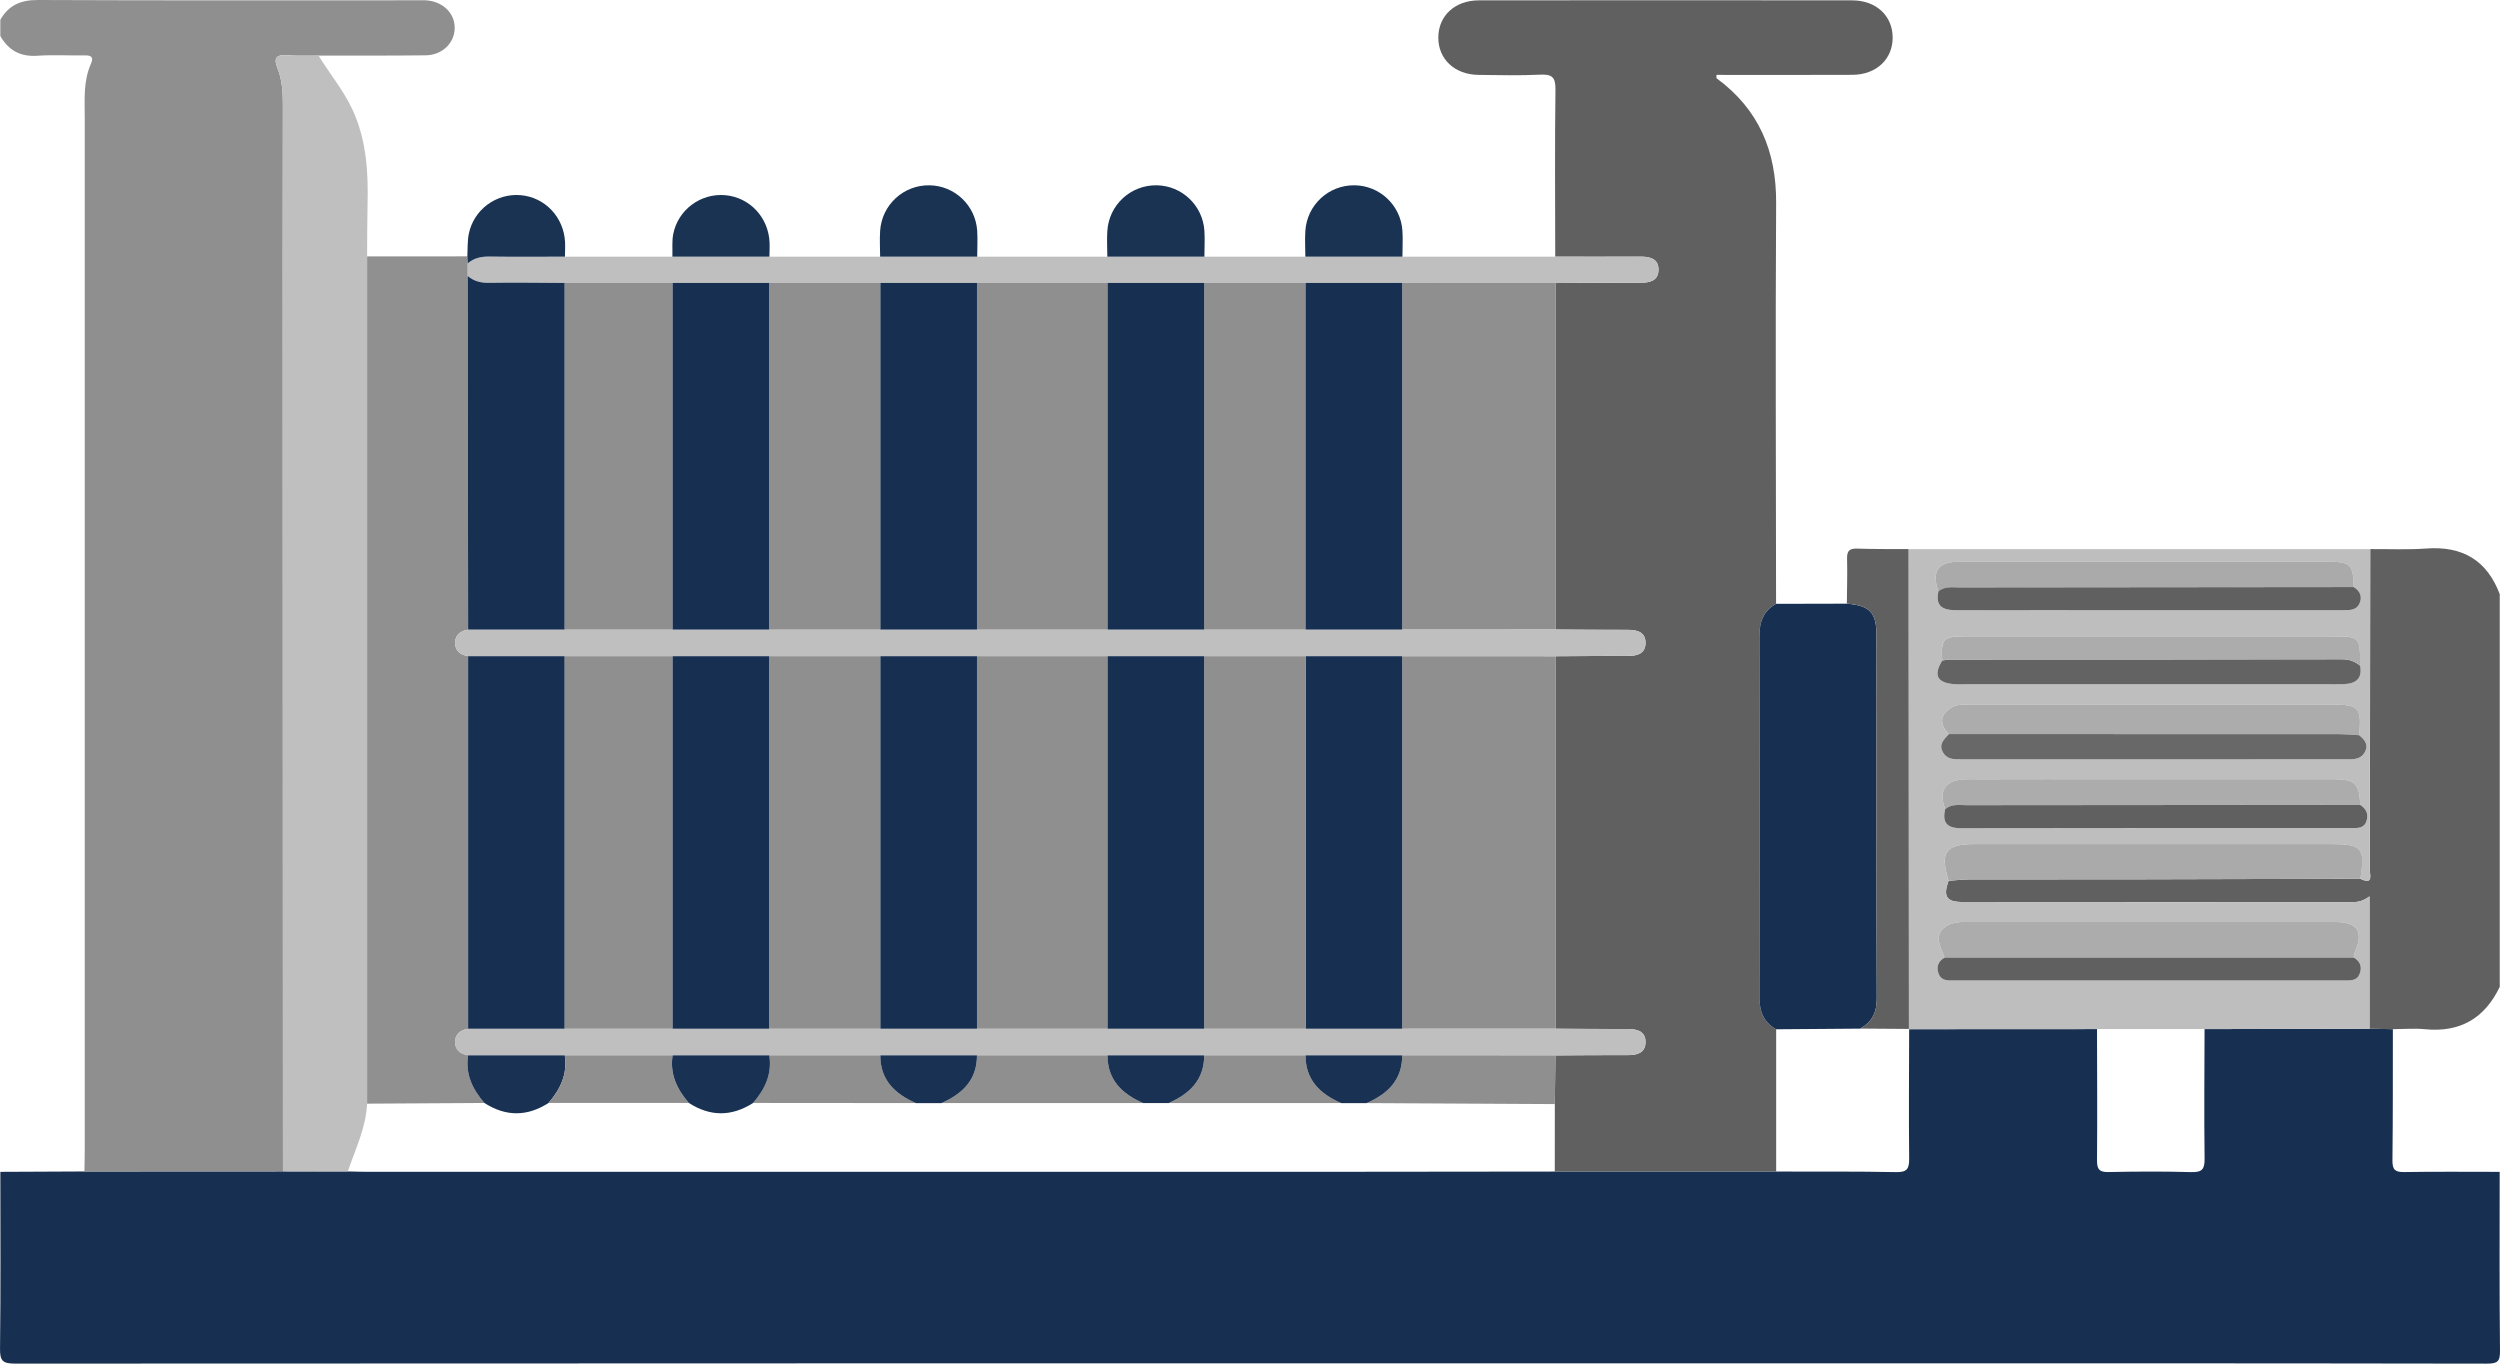
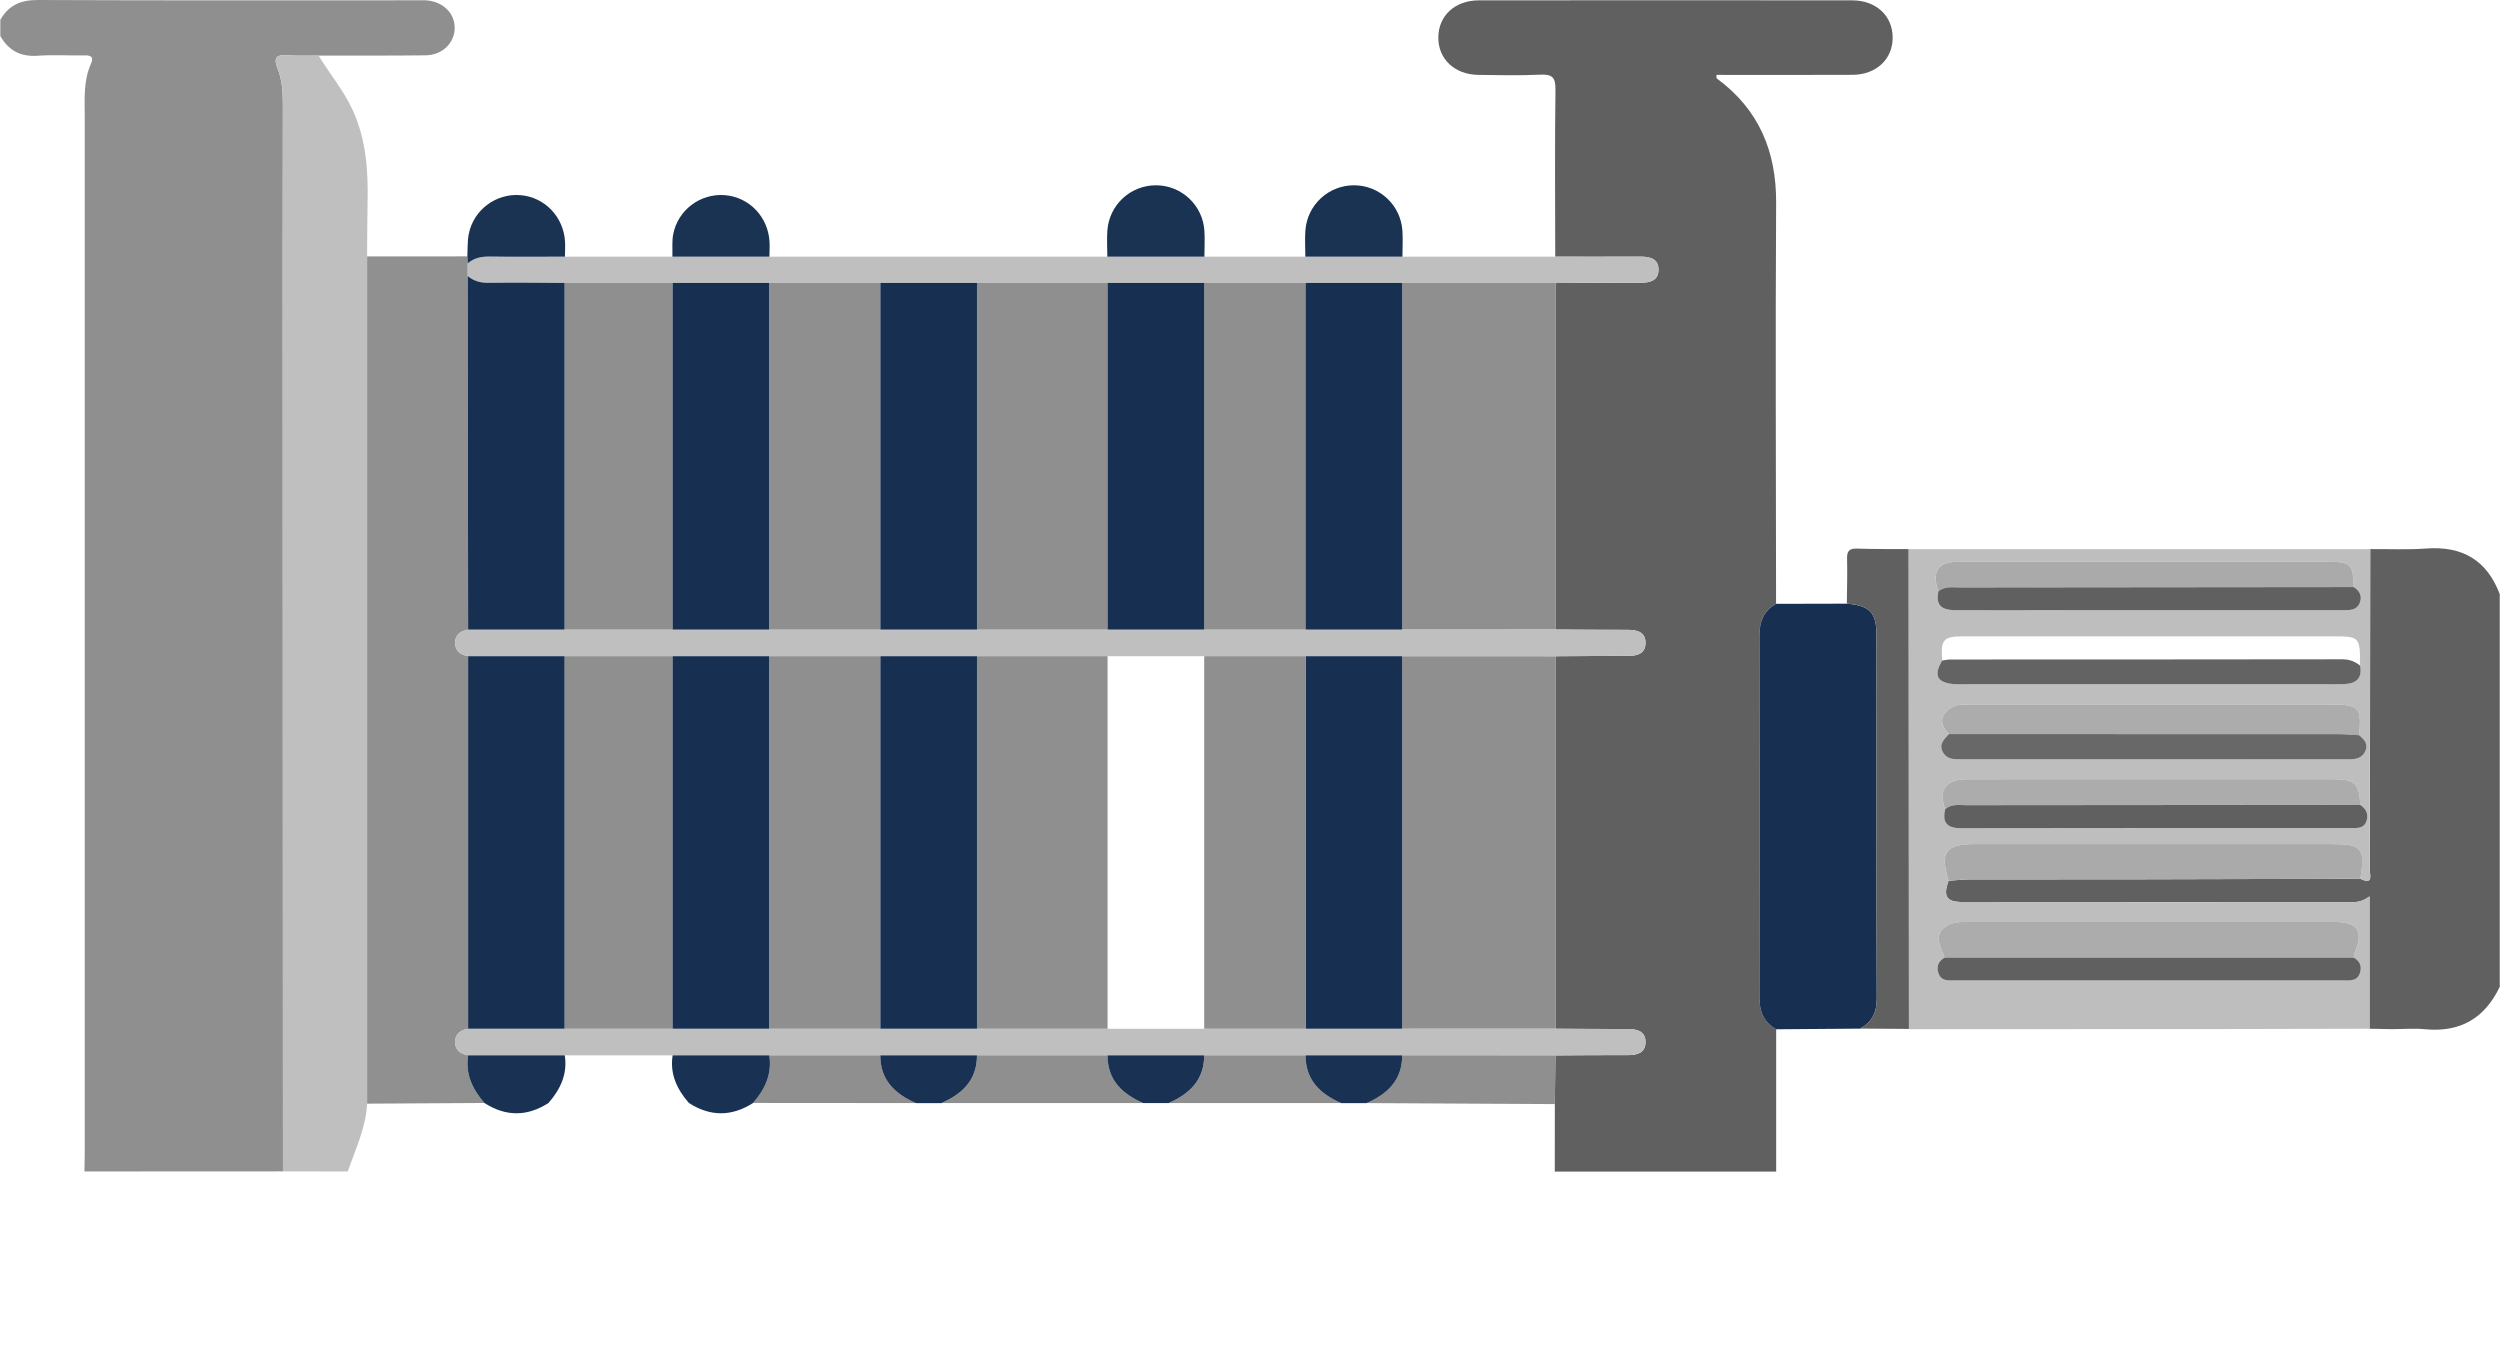
<svg xmlns="http://www.w3.org/2000/svg" id="Capa_2" data-name="Capa 2" viewBox="0 0 770 420">
  <g id="Capa_1-2" data-name="Capa 1">
-     <path d="m769.9,360.93c0,18.33-.11,36.65.1,54.97.04,3.43-.68,4.1-4.1,4.1-72.65-.13-145.29-.1-217.94-.1-181.12,0-362.24-.01-543.35.09-3.75,0-4.65-.84-4.6-4.59.23-18.16.1-36.32.1-54.47,8.63-.04,17.26-.08,25.89-.12,20.38,0,40.77-.02,61.15-.03,6.66,0,13.32.01,19.98.02,2,.04,3.99.12,5.99.12,97.43,0,194.87.01,292.3,0,24.48,0,48.96-.05,73.45-.08,22.73,0,45.47,0,68.2,0,12.31.03,24.62-.07,36.92.17,3.4.07,4.06-1.04,4.03-4.18-.14-13.3-.03-26.61,0-39.91l-.06.07c19.31,0,38.61-.02,57.92-.03.02,13.48.12,26.96,0,40.43-.02,2.8.74,3.66,3.58,3.6,8.48-.18,16.98-.22,25.46.02,3.29.09,4.13-.88,4.09-4.12-.17-13.31-.04-26.62-.01-39.93l50.82-.11c2.39.04,4.78.09,7.18.13-.02,13.48.03,26.96-.13,40.43-.03,2.83.79,3.63,3.6,3.58,9.82-.16,19.64-.06,29.46-.06Z" style="fill: #173051; stroke-width: 0px;" />
    <path d="m87.15,360.78c-20.38,0-40.77.02-61.15.03.03-2.16.1-4.32.1-6.49,0-106,0-212,0-318,0-5.64-.48-11.33,1.92-16.7.87-1.94.18-2.61-1.91-2.56-4.82.1-9.67-.24-14.47.11-5.28.38-8.99-1.59-11.54-6.07v-5C2.66,1.61,6.38-.02,11.64,0c38.96.17,77.92.09,116.89.09.83,0,1.67-.03,2.5,0,5.3.25,9.14,3.96,9.01,8.7-.13,4.55-3.85,8.18-8.93,8.25-10.99.13-21.98.07-32.97.09-3.16-.02-6.33.12-9.48-.09-3.2-.22-4.64.37-3.19,3.98,1.43,3.56,1.66,7.38,1.65,11.25-.07,30.12-.04,60.24-.04,90.36.02,79.38.04,158.76.07,238.14Z" style="fill: #8f8f8f; stroke-width: 0px;" />
    <path d="m736.98,316.98c-2.39-.04-4.78-.09-7.18-.13,0-13.37,0-26.74,0-40.78-1.92,1.45-3.49,1.79-5.19,1.79-40.05-.02-80.1,0-120.16-.04-4.98,0-6.02-1.74-4.3-6.53,2.15-.15,4.3-.43,6.46-.43,17.32-.04,34.64,0,51.96-.03,22.81-.04,45.62-.12,68.43-.18,4.18,2.11,2.87-1.37,2.88-3,.09-32.84.12-65.69.16-98.53,5.77-.04,11.56.24,17.31-.18,11.07-.81,18.63,3.62,22.57,14.06v120.95c-4.64,9.7-12.22,14.11-23.03,13.05-3.27-.32-6.59-.03-9.89-.02Z" style="fill: #606060; stroke-width: 0px;" />
    <path d="m547.07,360.85c-22.73,0-45.47,0-68.2,0,0-6.93.01-13.85.02-20.78.06-5,.12-10,.18-15,7.45-.04,14.91-.12,22.36-.09,2.77,0,5.25-.65,5.39-3.77.15-3.46-2.39-4.26-5.39-4.26-7.45.01-14.91-.06-22.36-.1,0-38.24,0-76.48,0-114.72,7.45-.04,14.91-.12,22.36-.1,2.77,0,5.25-.64,5.39-3.77.15-3.46-2.39-4.26-5.39-4.26-7.45.01-14.91-.06-22.36-.1v-106.72c8.8-.04,17.59-.11,26.38-.1,2.78,0,5.26-.66,5.37-3.8.13-3.47-2.43-4.24-5.43-4.23-8.79.04-17.59.01-26.38.01-.01-17.16-.16-34.31.07-51.47.05-3.86-1.09-4.77-4.73-4.59-6.32.3-12.66.15-18.99.07-7.35-.09-12.4-4.87-12.36-11.55.04-6.66,5.09-11.4,12.5-11.41,38.32-.04,76.63-.04,114.95,0,7.4,0,12.45,4.75,12.49,11.41.04,6.68-5.01,11.49-12.37,11.53-13.96.07-27.92.02-41.9.02.03.53-.06.96.08,1.07,12.97,9.54,18.39,22.41,18.3,38.41-.25,41.14-.04,82.28-.02,123.42-3.92,2.19-5.15,5.55-5.13,9.97.11,37.03.11,74.07,0,111.11-.01,4.43,1.27,7.76,5.16,9.96,0,14.61,0,29.22,0,43.83Z" style="fill: #606060; stroke-width: 0px;" />
    <path d="m87.15,360.78c-.02-79.38-.05-158.76-.07-238.14,0-30.12-.03-60.24.04-90.36,0-3.87-.21-7.69-1.65-11.25-1.45-3.61-.02-4.2,3.19-3.98,3.15.21,6.32.07,9.48.09,3.41,5.64,7.7,10.68,10.49,16.77,4.28,9.36,4.82,19.15,4.58,29.15-.13,5.3-.1,10.61-.14,15.92,0,86.98,0,173.97,0,260.95-.36,7.42-3.61,14.02-5.95,20.88-6.66,0-13.32-.01-19.98-.02Z" style="fill: #bfbfbf; stroke-width: 0px;" />
    <path d="m600.15,271.29c-1.71,4.79-.68,6.52,4.3,6.53,40.05.05,80.1.02,120.16.04,1.7,0,3.27-.34,5.19-1.79,0,14.04,0,27.41,0,40.78-16.94.04-33.88.08-50.82.11h-33.12c-19.31,0-38.61.02-57.92.03-.04-49.29-.08-98.58-.12-147.86,47.4,0,94.8,0,142.19,0-.04,32.84-.06,65.69-.16,98.53,0,1.64,1.3,5.11-2.88,3,1.54-9.51.53-10.68-9.17-10.68-36.49,0-72.98,0-109.47,0-9.17,0-10.88,2.36-8.2,11.31Zm-1.04-22.07c-.92,4.02.45,5.86,4.8,5.86,40.09-.08,80.18-.04,120.27-.05,1.83,0,3.82.18,4.64-2.01.81-2.18.03-3.89-1.89-5.12-.18-6.43-1.64-7.89-8-7.89-21.28-.01-42.57,0-63.85,0-16.46,0-32.92-.05-49.39.02-6.45.03-8.77,3.41-6.59,9.2Zm-2.09-67.09c-1.1,5.15,1.91,5.86,6.01,5.85,30.98-.06,61.96-.03,92.94-.03,8.66,0,17.32,0,25.98,0,1.87,0,3.85-.06,4.74-2.01.96-2.1.24-3.89-1.75-5.11-.14-6.78-1.01-7.79-7.24-7.79-38.24-.03-76.47-.03-114.71,0-6.16,0-8.12,3.09-5.98,9.09Zm129.88,22.87c0-8.97-.04-9.01-8.82-9.01-37.76,0-75.52,0-113.28,0-6.28,0-7.08.94-6.61,7.44-2.71,4.42-1.69,6.71,3.29,7.24,1.48.16,2.99.06,4.48.06,36.86,0,73.72,0,110.58,0,1.83,0,3.66.04,5.48-.04,3.62-.16,5.65-1.75,4.87-5.7Zm-126.65,21.09c-1.42,1.61-3.24,3.13-1.84,5.62,1.28,2.26,3.51,2.17,5.7,2.17,20.28-.01,40.57,0,60.85,0,19.29,0,38.57,0,57.86.01,2.23,0,4.43-.03,5.6-2.34,1.14-2.26-.18-3.77-1.84-5.09.84-8.46,0-9.45-8.23-9.45-37.11,0-74.22,0-111.33,0-1.98,0-3.98-.19-5.84.87-3.65,2.07-4.03,5.17-.93,8.22Zm124.66,68.81c.16-.64.24-1.31.5-1.91,2.58-6.11.68-8.96-6.06-9.02-1.83-.02-3.66,0-5.48,0-36.4,0-72.8,0-109.2,0-4.79,0-7.98,2.4-7.5,5.82.24,1.76,1.15,3.42,1.76,5.12-2.06,1.19-2.63,3-1.78,5.1.86,2.1,2.86,1.94,4.7,1.94,40.07,0,80.15,0,120.22,0,1.85,0,3.84.15,4.68-1.98.83-2.11.26-3.91-1.82-5.08Z" style="fill: #bebebe; stroke-width: 0px;" />
    <path d="m113.07,339.93c0-86.98,0-173.97,0-260.95,10.29,0,20.57-.02,30.86-.02.04.72.08,1.44.13,2.16,0,1.3,0,2.61,0,3.91.04,36.3.08,72.59.12,108.89-2.33.4-4.01,1.6-4.01,4.09,0,2.49,1.68,3.69,4.01,4.09,0,38.25,0,76.51,0,114.76-2.32.4-4.01,1.6-4.01,4.09,0,2.49,1.68,3.69,4.01,4.09-.9,5.77,1.35,10.47,5.02,14.68-12.04.07-24.08.14-36.12.21Z" style="fill: #909090; stroke-width: 0px;" />
    <path d="m547.06,317.02c-3.89-2.2-5.17-5.53-5.16-9.96.11-37.03.11-74.07,0-111.11-.01-4.42,1.22-7.78,5.13-9.97,7.27-.02,14.54-.04,21.81-.05,7.07.6,9.1,2.73,9.11,9.61,0,37.31-.07,74.61.1,111.92.02,4.42-1.48,7.3-5.12,9.36-8.62.07-17.24.14-25.87.2Z" style="fill: #173051; stroke-width: 0px;" />
    <path d="m144.06,85.02c0-1.3,0-2.61,0-3.91,1.96-1.69,4.23-2.13,6.8-2.09,7.71.12,15.43.03,23.14.03,11.03,0,22.06,0,33.09,0,9.96,0,19.93,0,29.89,0,11.36,0,22.73,0,34.09,0,9.96,0,19.93,0,29.89,0,13.36,0,26.73,0,40.09,0,9.96,0,19.93,0,29.89,0,10.36,0,20.73,0,31.09,0,9.96,0,19.93,0,29.89,0,15.69,0,31.38,0,47.07,0,8.79,0,17.59.03,26.38-.01,3-.01,5.56.76,5.43,4.23-.12,3.14-2.59,3.8-5.37,3.8-8.79-.01-17.58.06-26.37.1-15.73,0-31.47-.01-47.2-.02-9.92,0-19.84,0-29.76,0-10.41,0-20.82,0-31.23,0-9.92,0-19.84,0-29.76,0-13.41,0-26.82,0-40.22,0-9.92,0-19.84,0-29.76,0-11.41,0-22.82,0-34.22,0-9.92,0-19.84,0-29.76,0-11.08,0-22.15,0-33.23,0-7.83-.03-15.65-.16-23.48-.04-2.48.04-4.54-.54-6.4-2.09Z" style="fill: #bfbfbf; stroke-width: 0px;" />
    <path d="m572.92,316.81c3.65-2.06,5.14-4.93,5.12-9.36-.17-37.31-.1-74.61-.1-111.92,0-6.88-2.04-9.01-9.11-9.61.04-4.62.19-9.24.07-13.86-.06-2.36.7-3.17,3.08-3.09,5.28.18,10.56.12,15.84.15.04,49.29.08,98.58.12,147.86,0,0,.06-.07.06-.07-5.03-.04-10.06-.08-15.08-.11Z" style="fill: #606060; stroke-width: 0px;" />
    <path d="m431.94,79.05c-9.96,0-19.93,0-29.89,0-.01-2.65-.18-5.31,0-7.95.53-8.04,7.22-14.15,15.2-14.03,7.77.12,14.19,6.18,14.7,14.03.17,2.64,0,5.3,0,7.95Z" style="fill: #1a3353; stroke-width: 0px;" />
-     <path d="m300.97,79.05c-9.96,0-19.93,0-29.89,0-.01-2.65-.18-5.31,0-7.95.53-8.04,7.22-14.15,15.2-14.03,7.77.12,14.19,6.18,14.7,14.03.17,2.64,0,5.3,0,7.95Z" style="fill: #1a3353; stroke-width: 0px;" />
    <path d="m370.95,79.05c-9.96,0-19.93,0-29.89,0-.01-2.65-.18-5.31,0-7.95.53-8.04,7.22-14.15,15.2-14.03,7.77.12,14.19,6.18,14.7,14.03.17,2.64,0,5.3,0,7.95Z" style="fill: #1a3353; stroke-width: 0px;" />
    <path d="m174.01,79.05c-7.71,0-15.43.09-23.14-.03-2.57-.04-4.84.4-6.8,2.09-.04-.72-.08-1.44-.13-2.16.13-2.3,0-4.67.44-6.9,1.52-7.49,8.44-12.57,15.96-11.94,7.5.63,13.33,6.76,13.7,14.48.07,1.48-.02,2.97-.04,4.46Z" style="fill: #1a3353; stroke-width: 0px;" />
    <path d="m236.99,79.05c-9.96,0-19.93,0-29.89,0,.07-2.31-.18-4.68.25-6.92,1.46-7.5,8.4-12.63,15.93-12.02,7.52.61,13.37,6.74,13.74,14.48.07,1.48-.02,2.98-.04,4.47Z" style="fill: #1a3353; stroke-width: 0px;" />
    <path d="m600.15,271.29c-2.68-8.95-.97-11.31,8.2-11.31,36.49,0,72.98,0,109.47,0,9.71,0,10.71,1.17,9.17,10.68-22.81.06-45.62.14-68.43.17-17.32.03-34.64,0-51.96.03-2.15,0-4.3.28-6.46.43Z" style="fill: #aaa; stroke-width: 0px;" />
    <path d="m479.07,202.12c0,38.24,0,76.48,0,114.72-15.73,0-31.46.01-47.2.02,0-38.25,0-76.5,0-114.76,15.73,0,31.46.01,47.2.02Z" style="fill: #8f8f8f; stroke-width: 0px;" />
    <path d="m431.87,87.15c15.73,0,31.47.01,47.2.02,0,35.58,0,71.15,0,106.73-15.73,0-31.46.01-47.2.02,0-35.59,0-71.17,0-106.76Z" style="fill: #8f8f8f; stroke-width: 0px;" />
    <path d="m431.87,193.91c15.73,0,31.46-.01,47.2-.02,7.45.04,14.91.11,22.36.1,3.01,0,5.55.8,5.39,4.26-.14,3.13-2.62,3.78-5.39,3.77-7.45-.02-14.91.06-22.36.1-15.73,0-31.46-.01-47.2-.02-9.92,0-19.84,0-29.76,0-10.41,0-20.82,0-31.23,0-9.92,0-19.84,0-29.76,0-13.41,0-26.82,0-40.22,0-9.92,0-19.84,0-29.76,0-11.41,0-22.82,0-34.22,0-9.92,0-19.84,0-29.76,0-11.08,0-22.15,0-33.23,0-9.92,0-19.84,0-29.76,0-2.33-.4-4.01-1.6-4.01-4.09,0-2.49,1.68-3.69,4.01-4.09,9.92,0,19.84,0,29.76,0,11.08,0,22.15,0,33.23,0,9.92,0,19.84,0,29.76,0,11.41,0,22.82,0,34.22,0,9.92,0,19.84,0,29.76,0,13.41,0,26.82,0,40.22,0,9.92,0,19.84,0,29.76,0,10.41,0,20.82,0,31.23,0,9.92,0,19.84,0,29.76,0Z" style="fill: #bfbfbf; stroke-width: 0px;" />
    <path d="m431.87,316.86c15.73,0,31.46-.01,47.2-.02,7.45.04,14.91.11,22.36.1,3.01,0,5.55.8,5.39,4.26-.14,3.13-2.62,3.78-5.39,3.77-7.45-.02-14.91.06-22.36.09-15.73,0-31.46-.01-47.2-.02-9.92,0-19.84,0-29.77,0-10.41,0-20.81,0-31.22,0-9.92,0-19.84,0-29.77,0-13.41,0-26.81,0-40.22,0-9.92,0-19.84,0-29.77,0-11.41,0-22.81,0-34.22,0-9.92,0-19.84,0-29.77,0-11.07,0-22.15,0-33.22,0-9.92,0-19.84,0-29.77,0-2.33-.4-4.01-1.6-4.01-4.09,0-2.49,1.68-3.69,4.01-4.09,9.92,0,19.84,0,29.76,0,11.08,0,22.15,0,33.23,0,9.92,0,19.84,0,29.76,0,11.41,0,22.82,0,34.22,0,9.92,0,19.84,0,29.76,0,13.41,0,26.82,0,40.22,0,9.92,0,19.84,0,29.76,0,10.41,0,20.82,0,31.23,0,9.92,0,19.84,0,29.76,0Z" style="fill: #bfbfbf; stroke-width: 0px;" />
    <path d="m431.87,325.04c15.73,0,31.46.01,47.2.02-.06,5-.12,10-.18,15-19.33-.1-38.66-.21-57.99-.31,6.44-2.83,10.99-7.07,10.98-14.71Z" style="fill: #8f8f8f; stroke-width: 0px;" />
    <path d="m598.93,294.91c-.61-1.7-1.52-3.37-1.76-5.12-.48-3.42,2.71-5.82,7.5-5.82,36.4,0,72.8,0,109.2,0,1.83,0,3.66-.01,5.48,0,6.75.06,8.65,2.91,6.06,9.02-.25.6-.33,1.27-.5,1.91-42,0-84,0-126,0Z" style="fill: #acacac; stroke-width: 0px;" />
    <path d="m600.26,226.09c-3.1-3.04-2.72-6.15.93-8.22,1.86-1.05,3.85-.87,5.84-.87,37.11,0,74.22,0,111.33,0,8.23,0,9.07.99,8.24,9.44-2.15-.11-4.31-.32-6.46-.32-39.96-.03-79.92-.03-119.88-.03Z" style="fill: #acacac; stroke-width: 0px;" />
    <path d="m600.26,226.09c39.96,0,79.92,0,119.88.03,2.15,0,4.31.21,6.46.32,1.65,1.33,2.97,2.84,1.83,5.1-1.17,2.32-3.37,2.34-5.6,2.34-19.29-.02-38.57-.01-57.86-.01-20.28,0-40.57,0-60.85,0-2.2,0-4.43.09-5.7-2.17-1.41-2.49.41-4.01,1.84-5.62Z" style="fill: #686868; stroke-width: 0px;" />
    <path d="m726.91,205c.77,3.95-1.26,5.54-4.87,5.7-1.82.08-3.65.04-5.48.04-36.86,0-73.72,0-110.58,0-1.49,0-3,.1-4.48-.06-4.98-.52-6-2.82-3.29-7.24.82-.11,1.64-.31,2.46-.31,40.26-.02,80.52,0,120.77-.07,2.16,0,3.87.66,5.47,1.95Z" style="fill: #636363; stroke-width: 0px;" />
    <path d="m597.02,182.13c-2.14-6.01-.18-9.09,5.98-9.09,38.24-.03,76.47-.03,114.71,0,6.24,0,7.1,1.01,7.24,7.79-40.41.04-80.82.07-121.22.12-2.29,0-4.7-.46-6.71,1.19Z" style="fill: #aaa; stroke-width: 0px;" />
    <path d="m599.11,249.22c-2.19-5.8.14-9.18,6.59-9.2,16.46-.07,32.92-.02,49.39-.02,21.28,0,42.57,0,63.85,0,6.36,0,7.81,1.47,8,7.9-40.38.03-80.76.06-121.14.1-2.29,0-4.7-.48-6.68,1.22Z" style="fill: #acacac; stroke-width: 0px;" />
    <path d="m599.11,249.22c1.99-1.71,4.4-1.22,6.68-1.22,40.38-.05,80.76-.07,121.14-.1,1.92,1.23,2.69,2.95,1.89,5.12-.81,2.2-2.8,2.01-4.64,2.01-40.09,0-80.18-.03-120.27.05-4.35,0-5.73-1.83-4.8-5.86Z" style="fill: #606060; stroke-width: 0px;" />
    <path d="m598.93,294.91c42,0,84,0,126,0,2.08,1.16,2.65,2.96,1.82,5.08-.84,2.12-2.83,1.98-4.68,1.98-40.07,0-80.15,0-120.22,0-1.84,0-3.85.16-4.7-1.94-.86-2.1-.28-3.91,1.78-5.1Z" style="fill: #606060; stroke-width: 0px;" />
    <path d="m597.02,182.13c2.01-1.65,4.42-1.19,6.71-1.19,40.41-.05,80.82-.08,121.22-.12,1.99,1.23,2.71,3.01,1.75,5.11-.9,1.96-2.87,2.01-4.74,2.01-8.66,0-17.32,0-25.98,0-30.98,0-61.96-.03-92.94.03-4.1,0-7.11-.7-6.01-5.85Z" style="fill: #606060; stroke-width: 0px;" />
-     <path d="m726.91,205c-1.59-1.29-3.31-1.95-5.47-1.95-40.26.06-80.52.05-120.77.07-.82,0-1.64.2-2.46.31-.47-6.49.33-7.43,6.61-7.43,37.76-.01,75.52,0,113.28,0,8.78,0,8.81.03,8.82,9.01Z" style="fill: #acacac; stroke-width: 0px;" />
    <path d="m173.94,316.86c-9.92,0-19.84,0-29.76,0,0-38.25,0-76.51,0-114.76,9.92,0,19.84,0,29.76,0,0,38.25,0,76.51,0,114.76Z" style="fill: #173051; stroke-width: 0px;" />
    <path d="m173.94,193.91c-9.92,0-19.84,0-29.76,0-.04-36.3-.08-72.59-.12-108.89,1.85,1.55,3.92,2.12,6.4,2.09,7.82-.12,15.65,0,23.48.04,0,35.59,0,71.18,0,106.76Z" style="fill: #173051; stroke-width: 0px;" />
    <path d="m144.18,325.04c9.92,0,19.84,0,29.77,0,.9,5.77-1.35,10.47-5.02,14.68-6.58,4.23-13.15,4.22-19.73,0-3.67-4.21-5.92-8.91-5.02-14.68Z" style="fill: #193152; stroke-width: 0px;" />
    <path d="m341.13,193.91c-13.41,0-26.82,0-40.22,0,0-35.59,0-71.17,0-106.76,13.41,0,26.82,0,40.22,0,0,35.59,0,71.17,0,106.76Z" style="fill: #8f8f8f; stroke-width: 0px;" />
    <path d="m271.15,193.91c-11.41,0-22.82,0-34.22,0,0-35.59,0-71.17,0-106.76,11.41,0,22.82,0,34.22,0,0,35.59,0,71.17,0,106.76Z" style="fill: #8f8f8f; stroke-width: 0px;" />
    <path d="m173.94,193.91c0-35.59,0-71.18,0-106.76,11.08,0,22.15,0,33.23,0,0,35.59,0,71.17,0,106.76-11.08,0-22.15,0-33.23,0Z" style="fill: #8f8f8f; stroke-width: 0px;" />
    <path d="m402.11,193.91c-10.41,0-20.82,0-31.23,0,0-35.59,0-71.17,0-106.76,10.41,0,20.82,0,31.23,0,0,35.59,0,71.17,0,106.76Z" style="fill: #8f8f8f; stroke-width: 0px;" />
    <path d="m207.16,193.91c0-35.59,0-71.17,0-106.76,9.92,0,19.84,0,29.76,0,0,35.59,0,71.17,0,106.76-9.92,0-19.84,0-29.76,0Z" style="fill: #173051; stroke-width: 0px;" />
    <path d="m271.15,193.91c0-35.59,0-71.17,0-106.76,9.92,0,19.84,0,29.76,0,0,35.59,0,71.17,0,106.76-9.92,0-19.84,0-29.76,0Z" style="fill: #173051; stroke-width: 0px;" />
    <path d="m370.89,87.15c0,35.59,0,71.17,0,106.76-9.92,0-19.84,0-29.76,0,0-35.59,0-71.17,0-106.76,9.92,0,19.84,0,29.76,0Z" style="fill: #173051; stroke-width: 0px;" />
    <path d="m402.11,193.91c0-35.59,0-71.17,0-106.76,9.92,0,19.84,0,29.76,0,0,35.59,0,71.17,0,106.76-9.92,0-19.84,0-29.76,0Z" style="fill: #173051; stroke-width: 0px;" />
    <path d="m300.91,325.04c13.41,0,26.81,0,40.22,0,0,7.64,4.54,11.89,10.98,14.71-20.72,0-41.45,0-62.17,0,6.44-2.83,10.99-7.07,10.98-14.71Z" style="fill: #8f8f8f; stroke-width: 0px;" />
    <path d="m236.93,325.04c11.41,0,22.81,0,34.22,0,0,7.64,4.54,11.89,10.98,14.71-16.74-.01-33.47-.03-50.21-.04,3.66-4.21,5.91-8.91,5.01-14.67Z" style="fill: #8f8f8f; stroke-width: 0px;" />
    <path d="m370.89,325.04c10.41,0,20.81,0,31.22,0,0,7.64,4.54,11.89,10.98,14.71-17.72,0-35.45,0-53.17,0,6.44-2.83,10.99-7.07,10.98-14.71Z" style="fill: #8f8f8f; stroke-width: 0px;" />
-     <path d="m168.92,339.72c3.67-4.21,5.92-8.91,5.02-14.68,11.07,0,22.15,0,33.22,0-.9,5.77,1.35,10.46,5.01,14.67-14.42,0-28.83,0-43.25,0Z" style="fill: #8f8f8f; stroke-width: 0px;" />
    <path d="m212.18,339.72c-3.66-4.21-5.91-8.91-5.01-14.67,9.92,0,19.84,0,29.77,0,.9,5.77-1.35,10.46-5.01,14.67-6.58,4.22-13.16,4.23-19.74,0Z" style="fill: #193152; stroke-width: 0px;" />
    <path d="m282.12,339.76c-6.44-2.83-10.99-7.07-10.98-14.71,9.92,0,19.84,0,29.77,0,.01,7.64-4.54,11.88-10.98,14.71-2.6,0-5.21,0-7.81,0Z" style="fill: #193152; stroke-width: 0px;" />
    <path d="m370.89,325.04c.01,7.64-4.54,11.88-10.98,14.71-2.6,0-5.21,0-7.81,0-6.45-2.83-10.99-7.07-10.98-14.71,9.92,0,19.84,0,29.77,0Z" style="fill: #193152; stroke-width: 0px;" />
    <path d="m413.09,339.76c-6.44-2.83-10.99-7.07-10.98-14.71,9.92,0,19.84,0,29.77,0,.01,7.64-4.54,11.88-10.98,14.71-2.6,0-5.21,0-7.81,0Z" style="fill: #193152; stroke-width: 0px;" />
-     <path d="m431.87,316.86c-9.92,0-19.84,0-29.76,0,0-38.25,0-76.51,0-114.76,9.92,0,19.84,0,29.76,0,0,38.25,0,76.5,0,114.76Z" style="fill: #173051; stroke-width: 0px;" />
+     <path d="m431.87,316.86c-9.92,0-19.84,0-29.76,0,0-38.25,0-76.51,0-114.76,9.92,0,19.84,0,29.76,0,0,38.25,0,76.5,0,114.76" style="fill: #173051; stroke-width: 0px;" />
    <path d="m341.13,316.86c-13.41,0-26.82,0-40.22,0,0-38.25,0-76.5,0-114.76,13.41,0,26.82,0,40.22,0,0,38.25,0,76.5,0,114.76Z" style="fill: #8f8f8f; stroke-width: 0px;" />
    <path d="m271.15,316.86c-11.41,0-22.82,0-34.22,0,0-38.25,0-76.5,0-114.76,11.41,0,22.82,0,34.22,0,0,38.25,0,76.5,0,114.76Z" style="fill: #8f8f8f; stroke-width: 0px;" />
    <path d="m173.94,316.86c0-38.25,0-76.51,0-114.76,11.08,0,22.15,0,33.23,0,0,38.25,0,76.5,0,114.76-11.08,0-22.15,0-33.23,0Z" style="fill: #8f8f8f; stroke-width: 0px;" />
    <path d="m402.12,202.1c0,38.25,0,76.51,0,114.76-10.41,0-20.82,0-31.23,0,0-38.25,0-76.5,0-114.76,10.41,0,20.82,0,31.23,0Z" style="fill: #8f8f8f; stroke-width: 0px;" />
    <path d="m207.16,316.86c0-38.25,0-76.5,0-114.76,9.92,0,19.84,0,29.76,0,0,38.25,0,76.5,0,114.76-9.92,0-19.84,0-29.76,0Z" style="fill: #173051; stroke-width: 0px;" />
    <path d="m271.15,316.86c0-38.25,0-76.5,0-114.76,9.92,0,19.84,0,29.76,0,0,38.25,0,76.5,0,114.76-9.92,0-19.84,0-29.76,0Z" style="fill: #173051; stroke-width: 0px;" />
-     <path d="m370.89,202.1c0,38.25,0,76.5,0,114.76-9.92,0-19.84,0-29.76,0,0-38.25,0-76.5,0-114.76,9.92,0,19.84,0,29.76,0Z" style="fill: #173051; stroke-width: 0px;" />
  </g>
</svg>